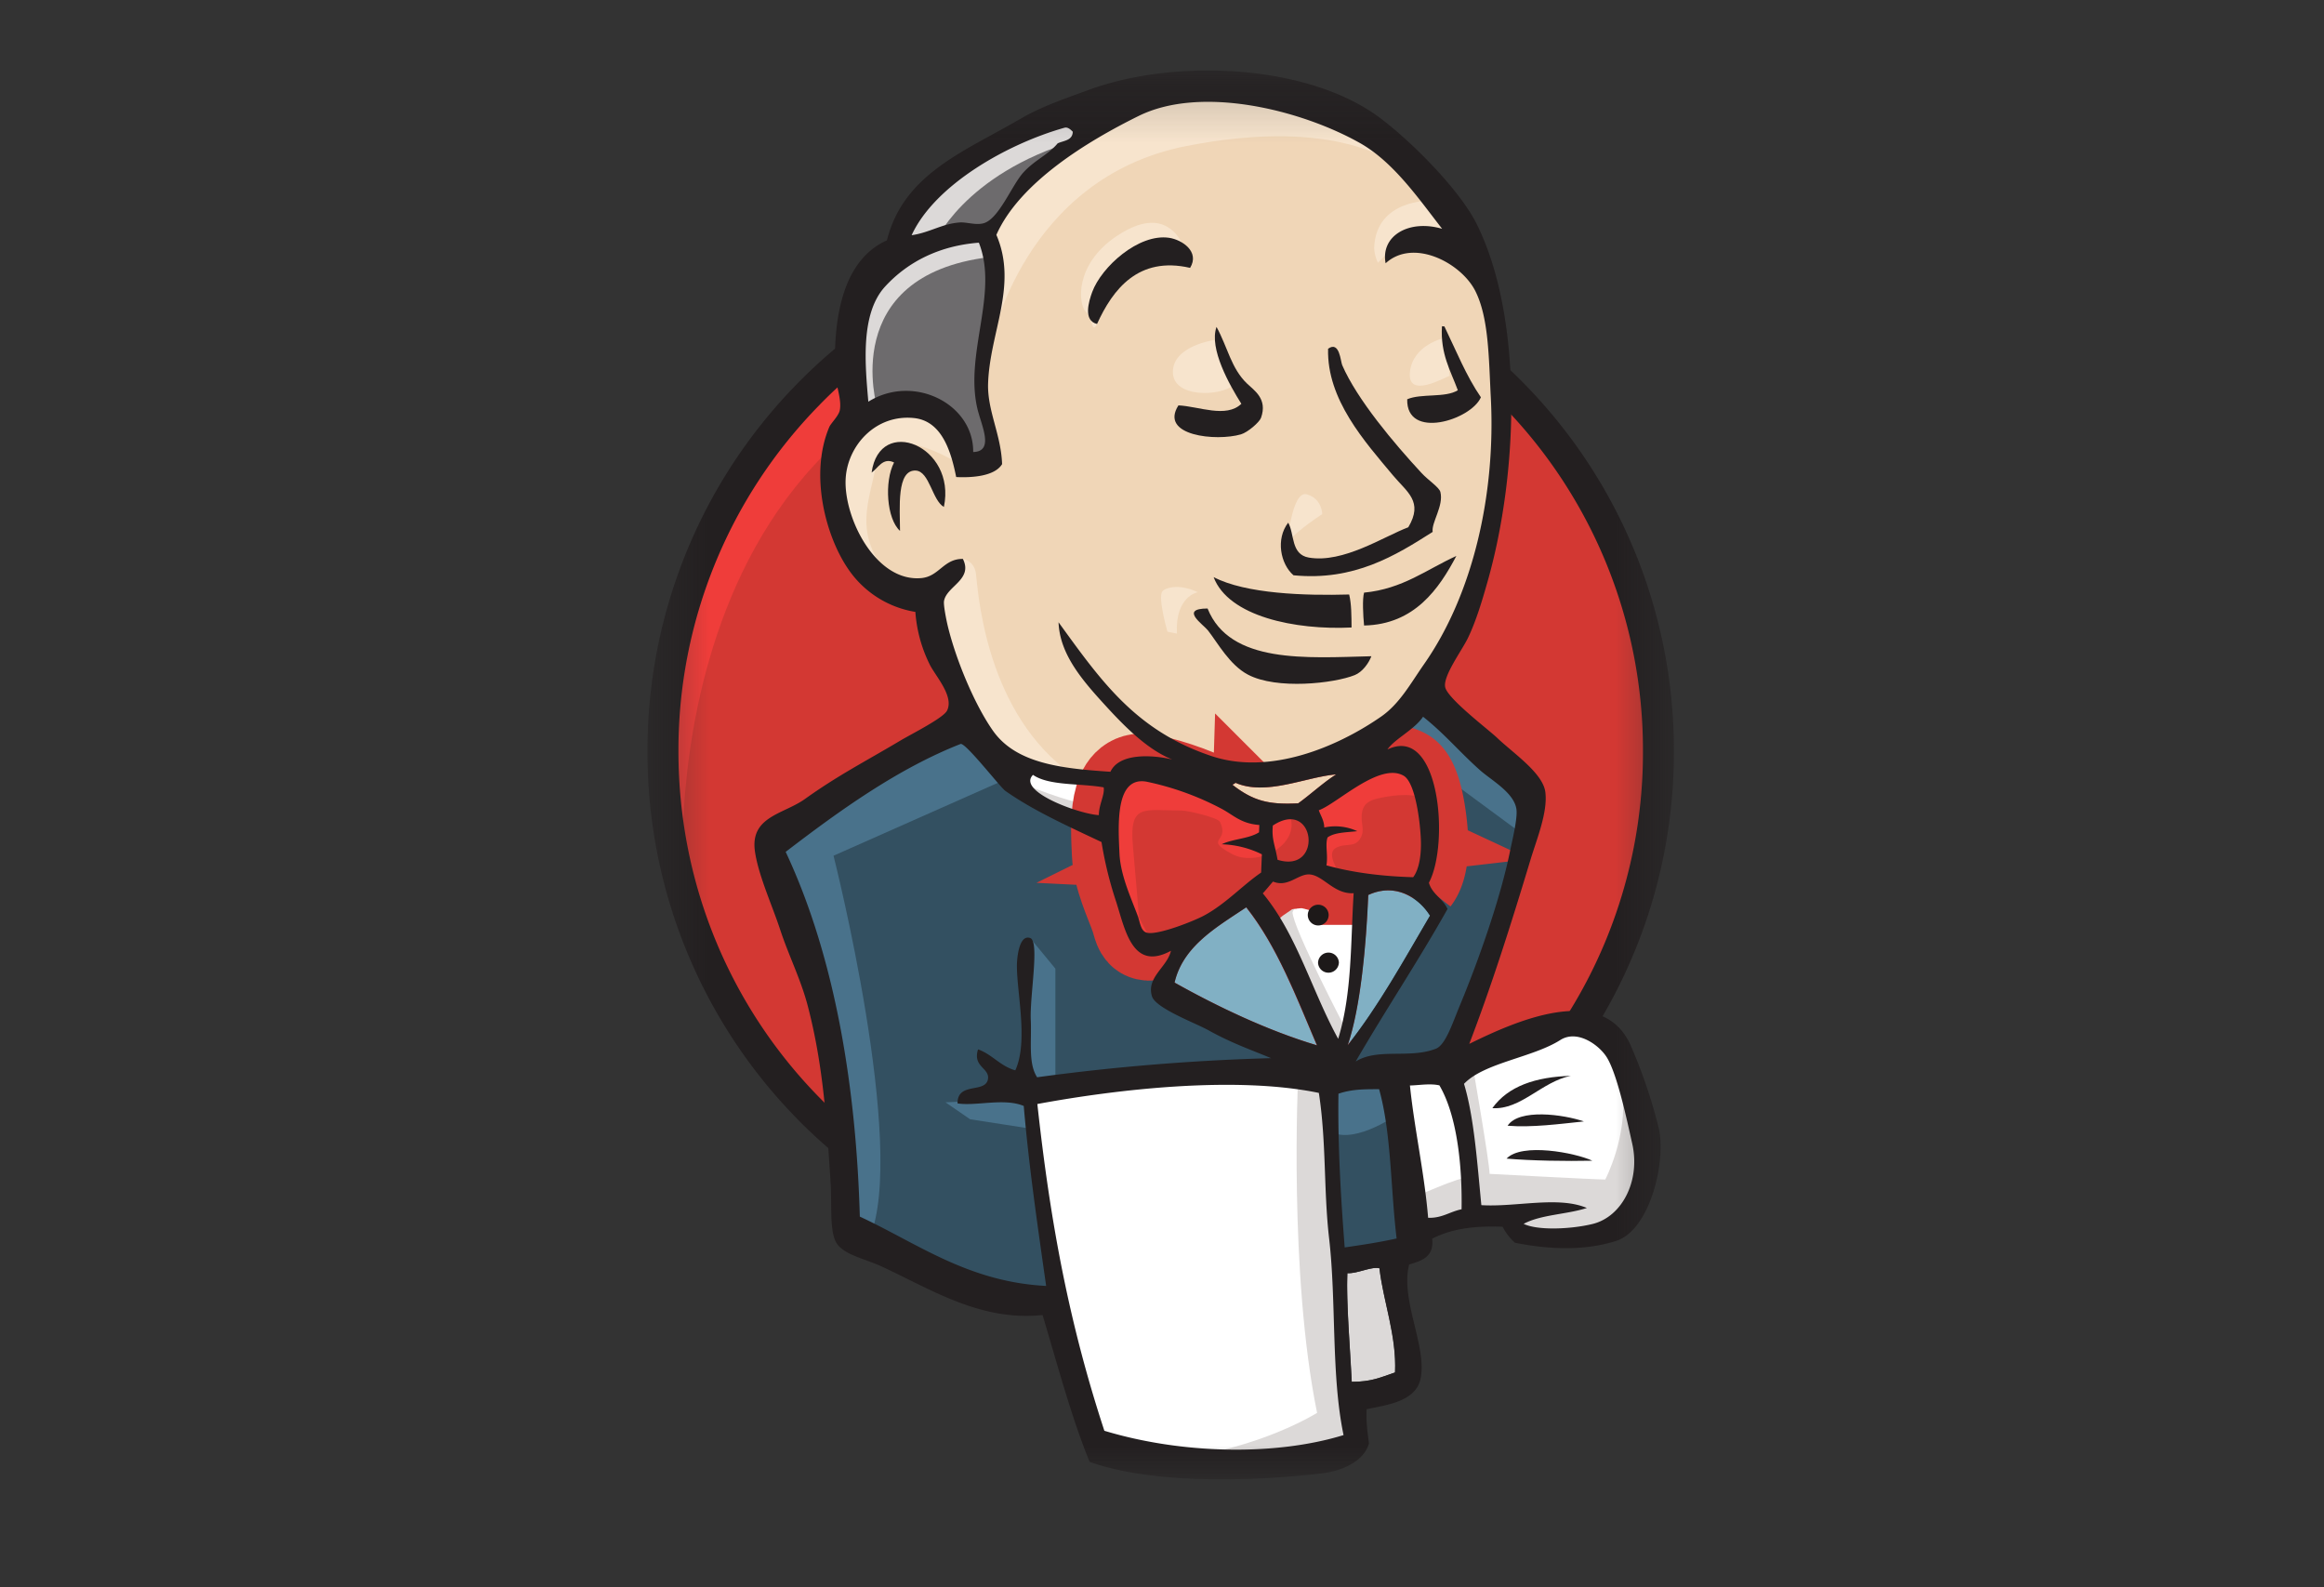
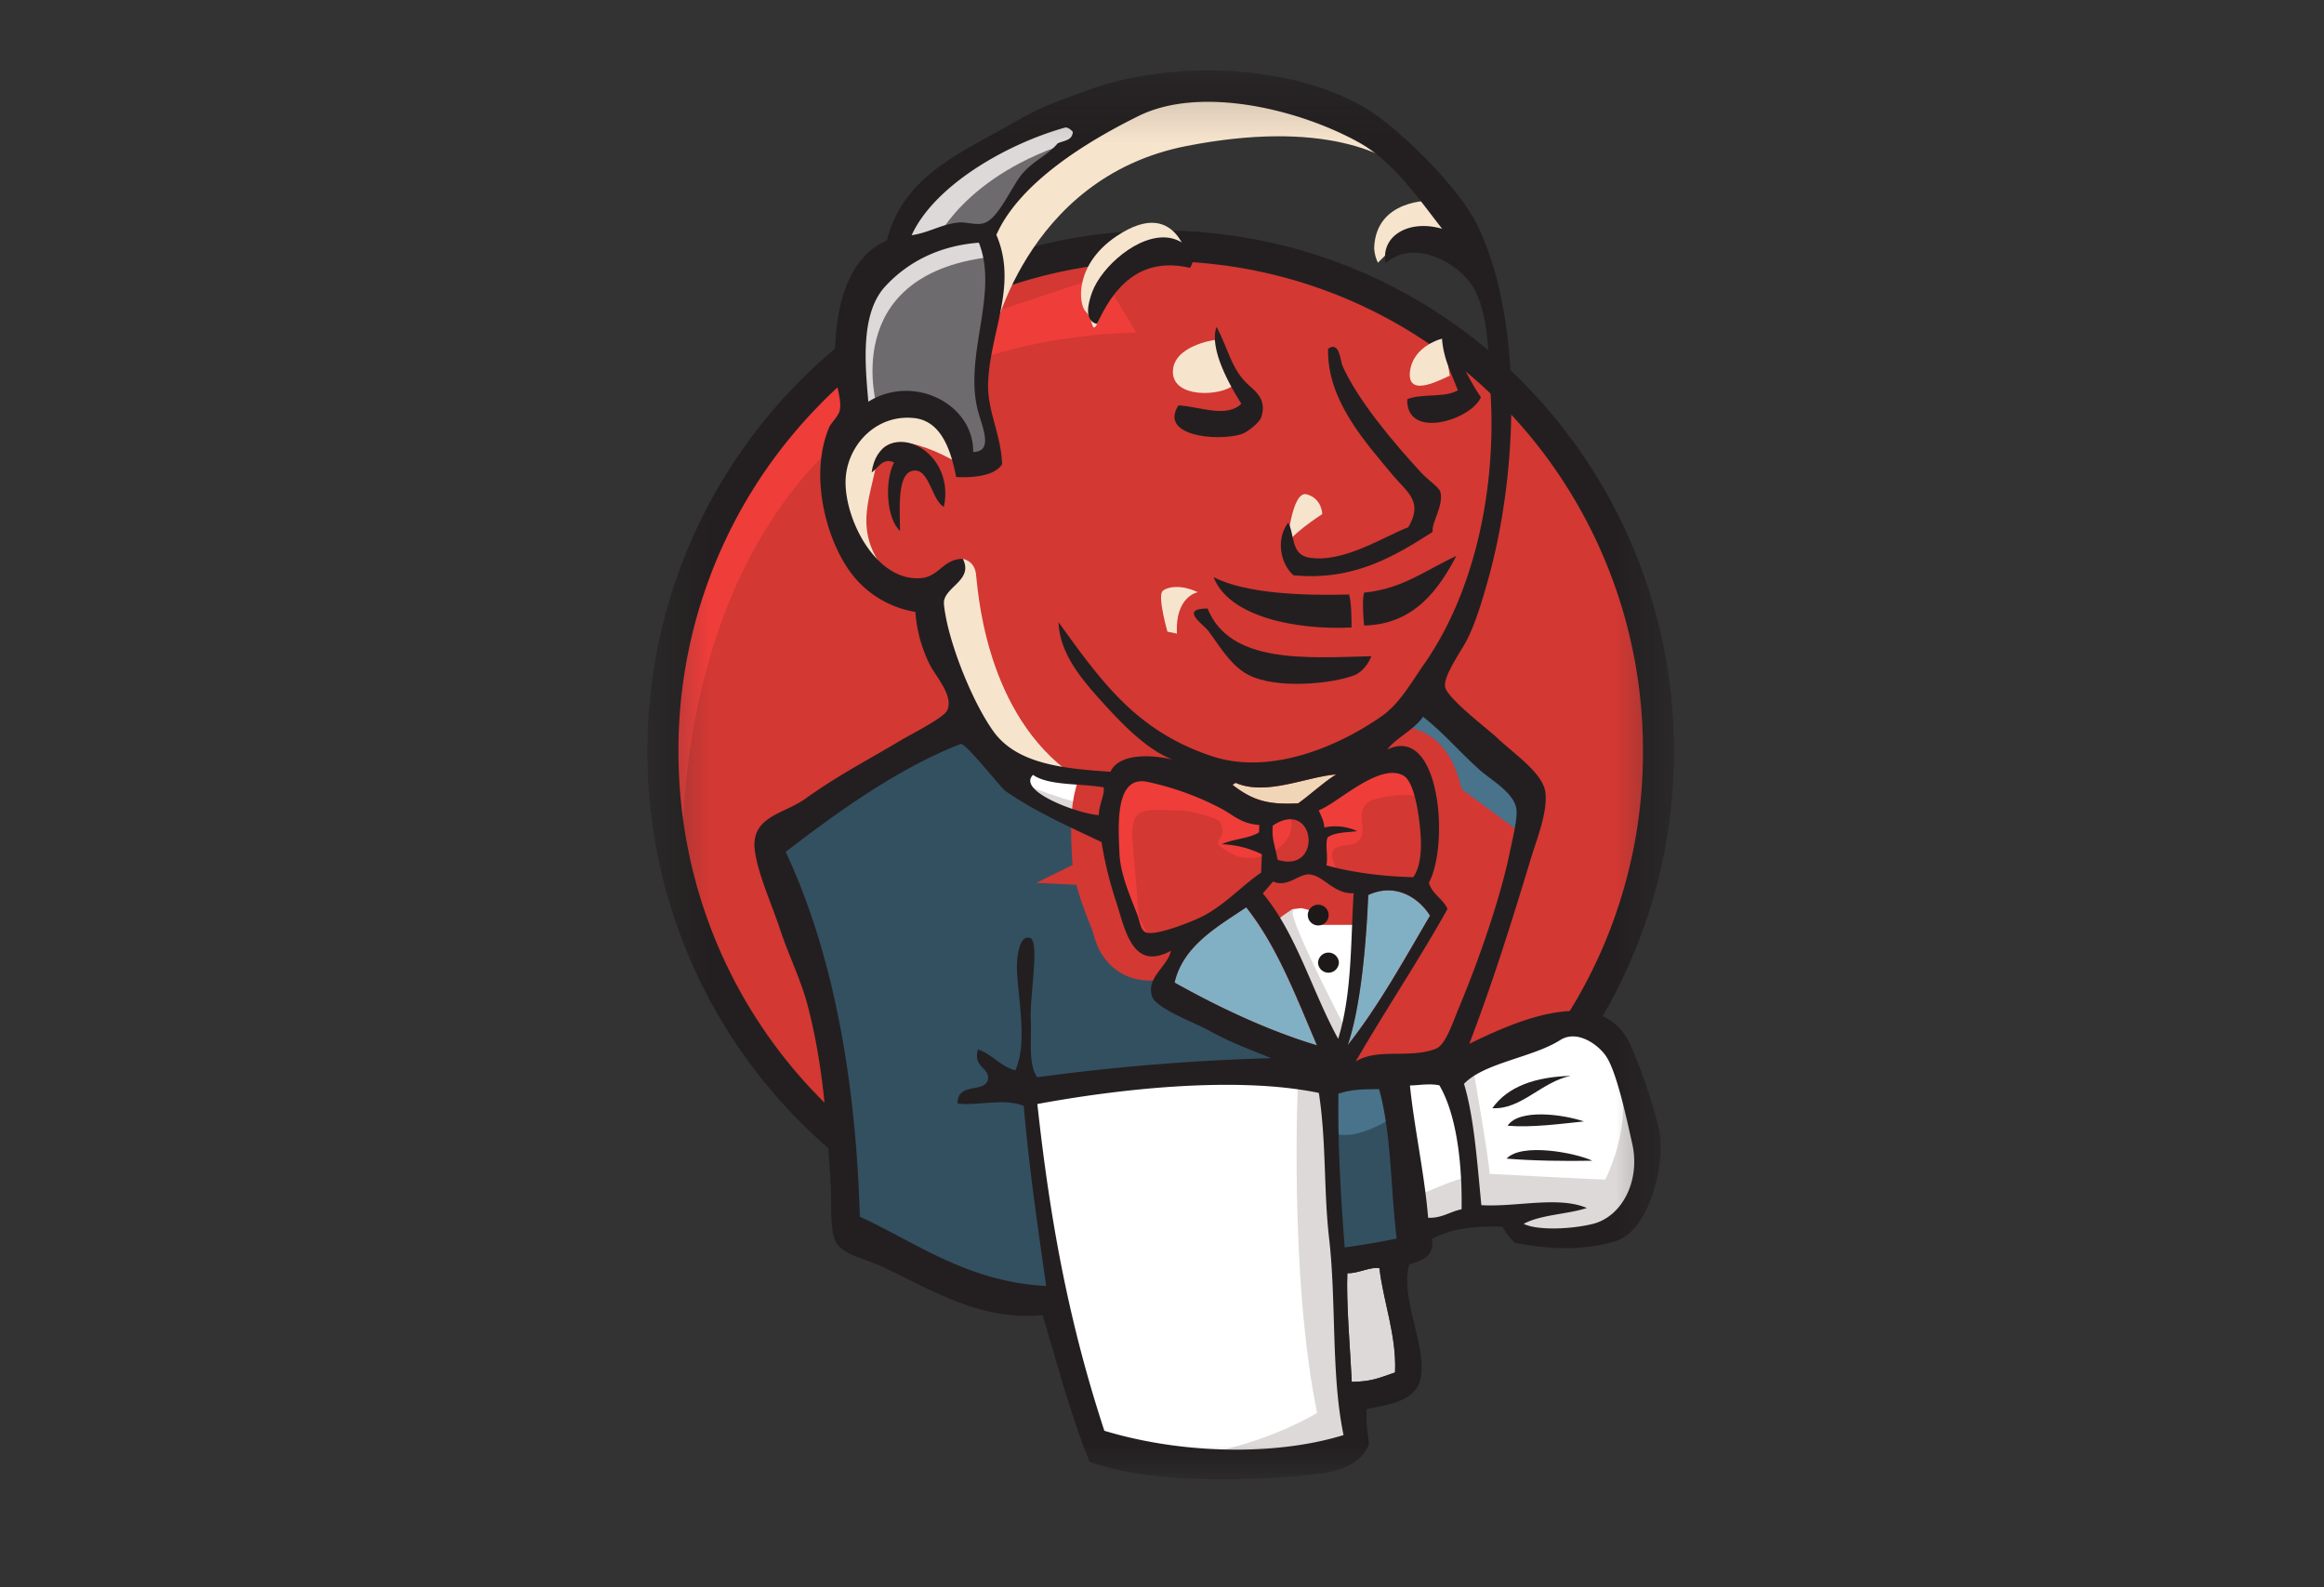
<svg xmlns="http://www.w3.org/2000/svg" width="41" height="28" fill="none">
  <rect width="100%" height="100%" fill="#333333" stroke="none" />
  <g clip-path="url(#a)">
    <g clip-path="url(#b)">
      <mask id="c" style="mask-type:luminance" maskUnits="userSpaceOnUse" x="11" y="1" width="19" height="26">
        <path d="M11.423 1.232h18.144v24.864H11.423V1.232Z" fill="#fff" />
      </mask>
      <g mask="url(#c)">
        <path fill-rule="evenodd" clip-rule="evenodd" d="M29.26 13.22c0 4.923-3.932 8.915-8.782 8.915-4.849 0-8.78-3.992-8.78-8.916s3.93-8.915 8.78-8.915 8.782 3.991 8.782 8.915Z" fill="#D33833" />
        <path d="M12.052 15.427s-.635-9.297 7.994-9.562l-.602-.997-4.683 1.56-1.337 1.528-1.171 2.225-.67 2.59.201 1.727" fill="#EF3D3A" />
        <path d="M14.463 7.138a8.687 8.687 0 0 0-2.494 6.115c0 2.39.953 4.55 2.494 6.115a8.415 8.415 0 0 0 12.029 0 8.686 8.686 0 0 0 2.493-6.115 8.69 8.69 0 0 0-2.493-6.116 8.414 8.414 0 0 0-12.029 0Zm-.39 12.608a9.226 9.226 0 0 1-2.65-6.493 9.226 9.226 0 0 1 2.65-6.493 8.96 8.96 0 0 1 12.808 0 9.226 9.226 0 0 1 2.65 6.493 9.225 9.225 0 0 1-2.65 6.493 8.96 8.96 0 0 1-6.404 2.693c-2.501 0-4.767-1.03-6.405-2.693h.001Z" fill="#231F20" />
-         <path fill-rule="evenodd" clip-rule="evenodd" d="m24.172 13.269-1.337.199-1.807.2-1.171.033-1.138-.034-.87-.265-.769-.83-.602-1.694-.134-.365-.803-.266-.468-.763-.334-1.096.368-.963.87-.299.702.332.335.73.4-.067.135-.165-.134-.764-.034-.963.201-1.328-.008-.758.61-.968 1.07-.764 1.874-.797 2.074.299 1.806 1.295.837 1.328.535.963.134 2.39-.402 2.06-.736 1.825-.702.963" fill="#F0D6B7" />
        <path fill-rule="evenodd" clip-rule="evenodd" d="m23.036 19.014-4.784.198v.797l.402 2.79-.201.232-3.346-1.129-.233-.398-.335-3.753-.77-2.258-.167-.53 2.676-1.827.837-.332.735.897.636.564.736.233.335.1.4 1.726.302.365.77-.265-.536 1.03 2.91 1.36-.367.2Z" fill="#335061" />
        <path fill-rule="evenodd" clip-rule="evenodd" d="m15.107 7.425.87-.299.703.332.335.73.4-.066.102-.398-.202-.764.201-1.826-.167-.997.602-.696 1.305-1.03-.369-.498-1.84.897-.768.598-.436.929-.668.896-.201 1.063.133 1.129Z" fill="#6D6B6D" />
        <path fill-rule="evenodd" clip-rule="evenodd" d="M16.48 4.303s.5-1.228 2.508-1.826c2.007-.598.101-.432.101-.432l-2.175.83-.836.83-.368.664.77-.067v.001Zm-1.004 2.89s-.703-2.326 1.973-2.657l-.1-.399-1.84.432-.535 1.727.134 1.13.368-.233Z" fill="#DCD9D8" />
        <path fill-rule="evenodd" clip-rule="evenodd" d="m16.547 10.28.438-.42s.198.022.232.255c.033.232.133 2.324 1.572 3.453.13.103-1.071-.167-1.071-.167l-1.07-1.66m6.056-2.092s.078-1.006.35-.929c.273.077.273.349.273.349s-.662.425-.623.58Z" fill="#F7E4CD" />
        <path d="M25.476 5.964s-.55.115-.602.598c-.05.482.602.1.703.066m-4.149-.631s-.736.1-.736.564c0 .465.837.432 1.07.233" fill="#F7E4CD" />
        <path fill-rule="evenodd" clip-rule="evenodd" d="M16.879 8.155s-1.271-.764-1.405-.033c-.134.73-.435 1.262.2 2.025l-.434-.132-.402-1.03-.134-.996.77-.797.87.067.502.398.033.498Zm.606-2.091s.568-2.924 3.445-3.488c2.368-.464 3.612.1 4.08.63 0 .001-2.107-2.49-4.114-1.726-2.007.764-3.479 2.158-3.445 3.055.056 1.527.033 1.527.033 1.527v.002Zm7.761-2.524s-.97-.034-1.003.83c0 0 0 .133.067.265 0 0 .77-.863 1.237-.399" fill="#F7E4CD" />
        <path fill-rule="evenodd" clip-rule="evenodd" d="M20.996 4.725s-.166-1.325-1.305-.554c-.736.498-.67 1.195-.535 1.327.134.134.097.401.2.218.1-.184.067-.782.436-.948.367-.166.97-.351 1.204-.043Z" fill="#F7E4CD" />
-         <path fill-rule="evenodd" clip-rule="evenodd" d="m17.85 13.7-3.145 1.395s1.306 5.147.637 6.74l-.469-.165-.033-1.96-.87-3.718-.368-1.03 3.278-2.191.97.93Zm.324 2.847.445.54v1.993h-.535s-.067-1.395-.067-1.56c0-.167.067-.765.067-.765m.101 2.624-1.505.066.435.299 1.07.166" fill="#49728B" />
        <path fill-rule="evenodd" clip-rule="evenodd" d="m23.337 19.047 1.238-.034.3 3.055-1.27.166-.268-3.187Z" fill="#335061" />
-         <path fill-rule="evenodd" clip-rule="evenodd" d="m23.67 19.047 1.872-.1s.77-1.926.77-2.026c0-.099.669-2.788.669-2.788l-1.506-1.561-.3-.266-.804.797v3.088l-.702 2.856Z" fill="#335061" />
        <path fill-rule="evenodd" clip-rule="evenodd" d="m24.507 18.814-1.17.233.168.93c.434.199 1.17-.333 1.17-.333m-.133-6.64 2.341 1.726.068-.797-1.774-1.627-.635.698Z" fill="#49728B" />
        <path fill-rule="evenodd" clip-rule="evenodd" d="m19.346 25.588-.692-2.79-.345-2.058-.057-1.528 3.135-.165h1.95l-.177 3.486.3 2.69-.033.498-2.542.2-1.539-.333Z" fill="#fff" />
        <path fill-rule="evenodd" clip-rule="evenodd" d="M22.901 19.013s-.166 3.454.335 5.91c0 0-1.003.632-2.476.797l2.81-.1.335-.198-.402-5.446-.1-1.162" fill="#DCD9D8" />
        <path fill-rule="evenodd" clip-rule="evenodd" d="m24.934 21.803 1.305-.365 2.475-.133.368-1.129-.67-1.959-.769-.1-1.07.333-1.027.497-.545-.099-.425.166" fill="#fff" />
        <path fill-rule="evenodd" clip-rule="evenodd" d="M24.908 21.138s.87-.398 1.004-.365l-.369-1.826.435-.166s.301 1.727.301 1.926c0 0 1.874.1 2.041.1 0 0 .401-.764.301-1.561l.368 1.062.033.598-.534.797-.603.133-1.004-.034-.334-.431-1.17.166-.368.133" fill="#DCD9D8" />
        <path d="m23.597 18.781-.736-1.86-.77-1.095s.168-.465.401-.465h.77l.736.266-.067 1.228-.334 1.926Z" fill="#fff" />
        <path fill-rule="evenodd" clip-rule="evenodd" d="M23.74 18.15s-.937-1.793-.937-2.059c0 0 .168-.398.401-.299.235.1.737.366.737.366v-.632l-1.138-.232-.77.1 1.305 3.055.268.033" fill="#DCD9D8" />
        <path d="m19.649 13.768-.928-.101-.87-.266v.3l.426.464 1.337.599" fill="#fff" />
        <path fill-rule="evenodd" clip-rule="evenodd" d="M18.152 13.867s1.037.432 1.37.332l.035.398-.936-.199-.57-.398.101-.133Z" fill="#DCD9D8" />
        <path fill-rule="evenodd" clip-rule="evenodd" d="M24.927 15.475a6.422 6.422 0 0 1-1.53-.21c.03-.183-.027-.362.02-.493.124-.09.335-.088.524-.11a.917.917 0 0 0-.582-.065c-.005-.126-.062-.205-.097-.304.32-.113 1.072-.855 1.497-.61.201.118.287.784.303 1.109.013.269-.025.54-.136.683Z" fill="#D33833" />
        <path d="M24.927 15.475a6.422 6.422 0 0 1-1.53-.21c.03-.183-.027-.362.02-.493.124-.09.335-.088.524-.11a.917.917 0 0 0-.582-.065c-.005-.126-.062-.205-.097-.304.32-.113 1.072-.855 1.497-.61.201.118.287.784.303 1.109.013.269-.025.54-.136.683Z" stroke="#D33833" stroke-width="1.68" />
        <path fill-rule="evenodd" clip-rule="evenodd" d="m22.216 14.553-.004.128c-.178.116-.464.115-.658.211.287.014.512.082.707.178l-.012.323c-.325.22-.622.549-1.004.756-.181.097-.815.35-1.008.305-.11-.025-.119-.16-.162-.285-.093-.271-.307-.702-.325-1.11-.024-.514-.076-1.377.483-1.27.45.085.974.29 1.323.48.213.116.336.26.66.284Z" fill="#D33833" />
        <path d="m22.216 14.553-.004.128c-.178.116-.464.115-.658.211.287.014.512.082.707.178l-.012.323c-.325.22-.622.549-1.004.756-.181.097-.815.35-1.008.305-.11-.025-.119-.16-.162-.285-.093-.271-.307-.702-.325-1.11-.024-.514-.076-1.377.483-1.27.45.085.974.29 1.323.48.213.116.336.26.66.284Z" stroke="#D33833" stroke-width="1.68" />
-         <path fill-rule="evenodd" clip-rule="evenodd" d="M22.54 15.168c-.05-.28-.108-.36-.085-.605.753-.499.895.856.085.605Z" fill="#D33833" />
+         <path fill-rule="evenodd" clip-rule="evenodd" d="M22.54 15.168c-.05-.28-.108-.36-.085-.605.753-.499.895.856.085.605" fill="#D33833" />
        <path d="M22.54 15.168c-.05-.28-.108-.36-.085-.605.753-.499.895.856.085.605Z" stroke="#D33833" stroke-width="1.68" />
        <path fill-rule="evenodd" clip-rule="evenodd" d="M23.627 15.394s-.235-.332-.067-.432c.168-.1.334 0 .435-.166.1-.166 0-.265.034-.464.033-.2.2-.233.367-.266.168-.034.636-.1.703.066l-.201-.598-.401-.132-1.272.73-.067.366v.73m-3.04 1.262c-.04-.518-.083-1.035-.13-1.553-.071-.773.187-.639.861-.639.104 0 .636.123.674.2.182.37-.305.288.21.566.435.236 1.202-.143 1.028-.666-.1-.117-.513-.037-.662-.112l-.784-.404c-.332-.171-1.1-.421-1.455-.181-.898.605.057 2.12.377 2.753" fill="#EF3D3A" />
        <path fill-rule="evenodd" clip-rule="evenodd" d="M20.995 4.725c-.912-.21-1.364.379-1.641.99-.247-.059-.148-.392-.086-.562.163-.445.82-1.038 1.358-.958.23.035.544.244.37.53h-.001Zm4.444 1.03.043.003c.206.425.385.875.644 1.25-.174.402-1.318.758-1.3.035.247-.107.674-.021.893-.159-.127-.345-.31-.64-.28-1.128Zm-3.977.012c.195.356.258.73.537.998.125.121.368.269.248.605-.029.08-.235.257-.354.292-.434.127-1.447.027-1.103-.511.358.016.842.231 1.11-.028-.206-.327-.574-.974-.438-1.356Zm3.813 3.616c-.654.416-1.384.87-2.455.765-.23-.198-.317-.638-.094-.928.115.198.043.561.365.616.608.103 1.317-.37 1.754-.535.271-.454-.023-.62-.268-.913-.5-.598-1.171-1.34-1.147-2.236.202-.146.22.221.249.289.262.606.918 1.383 1.398 1.901.118.129.312.252.334.336.062.246-.162.54-.136.705Zm-8.623-.44c-.205-.115-.254-.627-.494-.642-.345-.02-.281.664-.28 1.064-.237-.214-.279-.87-.105-1.207-.198-.097-.287.106-.396.178.14-1.02 1.502-.473 1.275.607Zm9.041.864c-.304.575-.735 1.209-1.628 1.227-.018-.186-.032-.469 0-.58.683-.065 1.105-.41 1.628-.647Zm-4.283.373c.57.297 1.617.329 2.392.307.041.168.04.376.042.582-.995.049-2.173-.195-2.434-.89Zm-.106.554c.394.982 1.749.87 2.89.842-.05.128-.159.278-.294.333-.366.147-1.375.26-1.883-.008-.323-.17-.53-.554-.706-.78-.085-.108-.51-.386-.007-.387Z" fill="#231F20" />
        <path fill-rule="evenodd" clip-rule="evenodd" d="M25.228 16.152c-.463.786-.905 1.593-1.454 2.287.23-.67.329-1.794.363-2.651.481-.224.894.05 1.09.364Z" fill="#81B0C4" />
        <path fill-rule="evenodd" clip-rule="evenodd" d="M27.715 18.977c-.518.103-.882.603-1.387.571.278-.388.764-.552 1.387-.57Zm.228.805c-.422.044-.918.111-1.346.076.203-.307.983-.2 1.346-.076Zm.15.693c-.474.01-1.063.001-1.514-.037.267-.284 1.206-.105 1.514.037Z" fill="#231F20" />
        <path fill-rule="evenodd" clip-rule="evenodd" d="M24.336 22.373c.068.592.304 1.19.274 1.838-.261.087-.413.164-.764.164-.024-.55-.099-1.392-.077-1.916.174.011.428-.123.567-.086Z" fill="#DCD9D8" />
        <path fill-rule="evenodd" clip-rule="evenodd" d="M23.572 13.66c-.238.154-.44.346-.67.511-.506.025-.783-.035-1.155-.324.005-.023.043-.013.044-.04.543.24 1.234-.099 1.781-.147Z" fill="#F0D6B7" />
        <path fill-rule="evenodd" clip-rule="evenodd" d="M20.72 17.333c.149-.641.734-.974 1.264-1.328.548.69.881 1.578 1.248 2.435-.867-.26-1.753-.68-2.512-1.107Z" fill="#81B0C4" />
        <path fill-rule="evenodd" clip-rule="evenodd" d="M23.771 22.459c-.022.524.052 1.365.077 1.916.351 0 .502-.076.764-.165.03-.647-.206-1.246-.275-1.837-.139-.037-.393.097-.566.086Zm-5.47-2.984c.23 2.115.567 3.891 1.182 5.764 1.366.412 3.013.447 4.22.076-.221-1.057-.125-2.344-.255-3.47-.098-.849-.047-1.7-.181-2.566-1.463-.302-3.531-.07-4.967.196Zm5.312-.182c-.013.907.04 1.803.11 2.712.352-.052.59-.087.916-.158-.106-.876-.092-1.86-.309-2.634-.248.002-.469-.004-.717.08Zm1.781-.147c-.167-.038-.36-.001-.52.002.075.74.257 1.557.321 2.334.25.008.384-.11.59-.15.012-.682-.06-1.621-.391-2.186Zm2.698 2.446c.523-.125.85-.76.705-1.412-.098-.438-.273-1.264-.46-1.544-.137-.207-.512-.479-.81-.29-.487.31-1.344.4-1.699.773.178.588.233 1.396.306 2.14.608.038 1.356-.165 1.861.05-.353.115-.81.115-1.115.28.248.12.832.095 1.212.003Zm-4.857-3.152c-.367-.857-.7-1.744-1.248-2.435-.53.354-1.116.686-1.265 1.328.76.426 1.646.848 2.513 1.107Zm.904-2.652c-.035.856-.133 1.98-.363 2.65.549-.693.991-1.5 1.453-2.286-.197-.314-.608-.588-1.09-.364Zm-1.025-.362c-.208-.022-.384.237-.655.125-.061.067-.118.141-.181.208.597.714.868 1.727 1.33 2.566.247-.806.218-1.69.273-2.569-.34.022-.53-.305-.767-.33Zm-.659-.863c-.022.244.035.323.084.604.81.252.67-1.103-.084-.604Zm-.898-.293a5.016 5.016 0 0 0-1.324-.48c-.56-.107-.507.755-.483 1.27.019.407.232.838.325 1.109.044.126.054.26.162.285.192.045.827-.207 1.008-.305.382-.207.679-.535 1.004-.757l.013-.322a1.72 1.72 0 0 0-.708-.177c.195-.097.48-.096.658-.211l.005-.129c-.323-.025-.447-.168-.66-.283Zm-3.333-.601c-.29.291.812.69 1.162.71-.001-.184.107-.358.085-.49-.417-.073-.964-.025-1.247-.22Zm3.567.137c0 .028-.039.018-.045.04.373.29.65.35 1.157.325.228-.165.431-.358.67-.511-.549.048-1.239.386-1.782.146Zm3.275.985c-.015-.324-.1-.99-.303-1.107-.424-.246-1.177.496-1.497.609.035.099.093.178.097.304a.924.924 0 0 1 .582.065c-.19.022-.399.02-.524.11-.046.13.011.31-.02.493.45.125.963.193 1.53.209.11-.143.148-.413.135-.683Zm-7.33-.84c-.09-.064-.706-.86-.79-.827-1.114.437-2.155 1.19-3.085 1.903.887 1.889 1.245 4.204 1.308 6.434 1.016.472 1.909 1.152 3.287 1.223-.159-1.12-.305-2.12-.395-3.175-.347-.145-.844.007-1.168-.045-.003-.387.495-.17.537-.43.031-.197-.274-.213-.175-.523.254.091.387.293.657.37.247-.537-.003-1.486.032-1.935.007-.084.043-.466.232-.399.168.06-.01 1.017.009 1.44.017.392-.047.77.112 1.016a38.37 38.37 0 0 1 4.127-.337c-.317-.134-.693-.262-1.106-.493-.224-.125-.93-.386-.995-.598-.103-.336.27-.515.335-.803-.672.364-.804-.35-.963-.854a6.678 6.678 0 0 1-.262-1.064c-.579-.274-1.198-.551-1.697-.903Zm6.741-.73c.928-.447 1.096 1.669.732 2.35.056.203.249.281.328.464-.517.92-1.092 1.78-1.62 2.69.392-.244.953-.044 1.416-.226.17-.067.292-.45.42-.758.351-.845.72-1.91.885-2.717.037-.184.138-.584.115-.748-.04-.293-.44-.51-.644-.691-.375-.335-.612-.63-1.003-.942-.158.233-.499.389-.629.578Zm-8.863-8.165c-.441.482-.35 1.387-.295 2.03.799-.498 1.86.04 1.85.888.38-.01.142-.472.073-.77-.226-.975.38-2.033.027-2.923-.684.052-1.247.33-1.655.775Zm3.163-2.802c-1 .282-2.283 1.003-2.694 1.895.318-.045.54-.205.853-.225.12-.007.275.05.41.016.273-.067.503-.672.708-.897.2-.22.44-.314.605-.514.105-.05.262-.047.267-.205-.046-.048-.094-.086-.148-.07Zm5.208.265c-1.038-.582-2.795-1.02-3.9-.472-.892.44-2.097 1.17-2.507 2.096.383.892-.114 1.71-.146 2.616-.017.483.229.904.247 1.428-.13.215-.532.242-.81.228-.093-.465-.257-.987-.74-1.04-.68-.073-1.179.486-1.21 1.072-.036.688.533 1.829 1.34 1.75.311-.031.388-.341.728-.338.183.364-.285.48-.332.74-.014.067.038.33.068.454.147.6.473 1.379.794 1.836.408.58 1.21.668 2.073.725.154-.33.722-.303 1.091-.217-.443-.174-.855-.596-1.196-.97-.392-.429-.79-.889-.81-1.45.742 1.021 1.354 1.912 2.702 2.361 1.02.34 2.21-.155 2.994-.701.325-.228.519-.588.75-.918.865-1.234 1.268-2.997 1.18-4.705-.037-.704-.035-1.406-.273-1.88-.249-.495-1.091-.939-1.583-.49-.092-.483.41-.78.997-.608-.419-.537-.86-1.183-1.457-1.517Zm1.936 15.895c.812-.4 2.328-1.078 2.836.002a9.09 9.09 0 0 1 .506 1.481c.137.58-.149 1.797-.749 1.992-.53.171-1.149.161-1.787.033a.969.969 0 0 1-.218-.282c-.455-.018-.882.024-1.242.21.034.334-.194.388-.407.457-.159.624.316 1.438.203 2.007-.08.405-.584.468-.953.544-.012.225.017.413.041.603-.084.31-.462.484-.82.528-1.181.14-2.973.204-4.108-.202-.316-.77-.566-1.709-.83-2.59-1.107.118-2.003-.474-2.847-.86-.292-.135-.696-.209-.805-.44-.106-.224-.063-.652-.089-1.057-.067-1.034-.124-2.031-.4-3.09-.123-.474-.338-.893-.488-1.35-.139-.425-.381-.95-.444-1.372-.095-.627.5-.662.881-.934.588-.42 1.048-.652 1.685-1.031.189-.113.758-.397.822-.528.13-.26-.22-.625-.313-.828a2.47 2.47 0 0 1-.246-.913 1.774 1.774 0 0 1-1.184-.755c-.404-.588-.685-1.678-.335-2.506.027-.065.164-.194.185-.294.04-.197-.076-.46-.082-.67-.037-1.076.183-2.004.914-2.329.295-1.172 1.357-1.562 2.357-2.145.374-.218.786-.356 1.211-.512 1.526-.558 3.868-.452 5.134.499.538.403 1.396 1.254 1.703 1.87.811 1.628.753 4.348.186 6.327-.076.266-.187.657-.341.976-.108.223-.442.67-.401.866.041.203.762.747.917.895.279.267.808.62.85.957.046.358-.159.848-.262 1.194-.348 1.153-.686 2.219-1.08 3.247Z" fill="#231F20" />
        <path fill-rule="evenodd" clip-rule="evenodd" d="M20.507 10.431c.044-.058.286-.146.625.016 0 0-.402.066-.369.73l-.167-.034s-.173-.602-.09-.712Z" fill="#F7E4CD" />
        <path fill-rule="evenodd" clip-rule="evenodd" d="M23.44 16.141a.184.184 0 0 1-.368 0c0-.1.082-.182.184-.182.101 0 .184.082.184.182Zm.18.847a.184.184 0 0 1-.367 0 .184.184 0 0 1 .368 0Z" fill="#1D1919" />
      </g>
    </g>
  </g>
  <defs>
    <clipPath id="a">
      <path fill="#fff" d="M0 0h40.32v28H0z" />
    </clipPath>
    <clipPath id="b">
      <path fill="#fff" d="M0 0h40.32v28H0z" />
    </clipPath>
  </defs>
</svg>